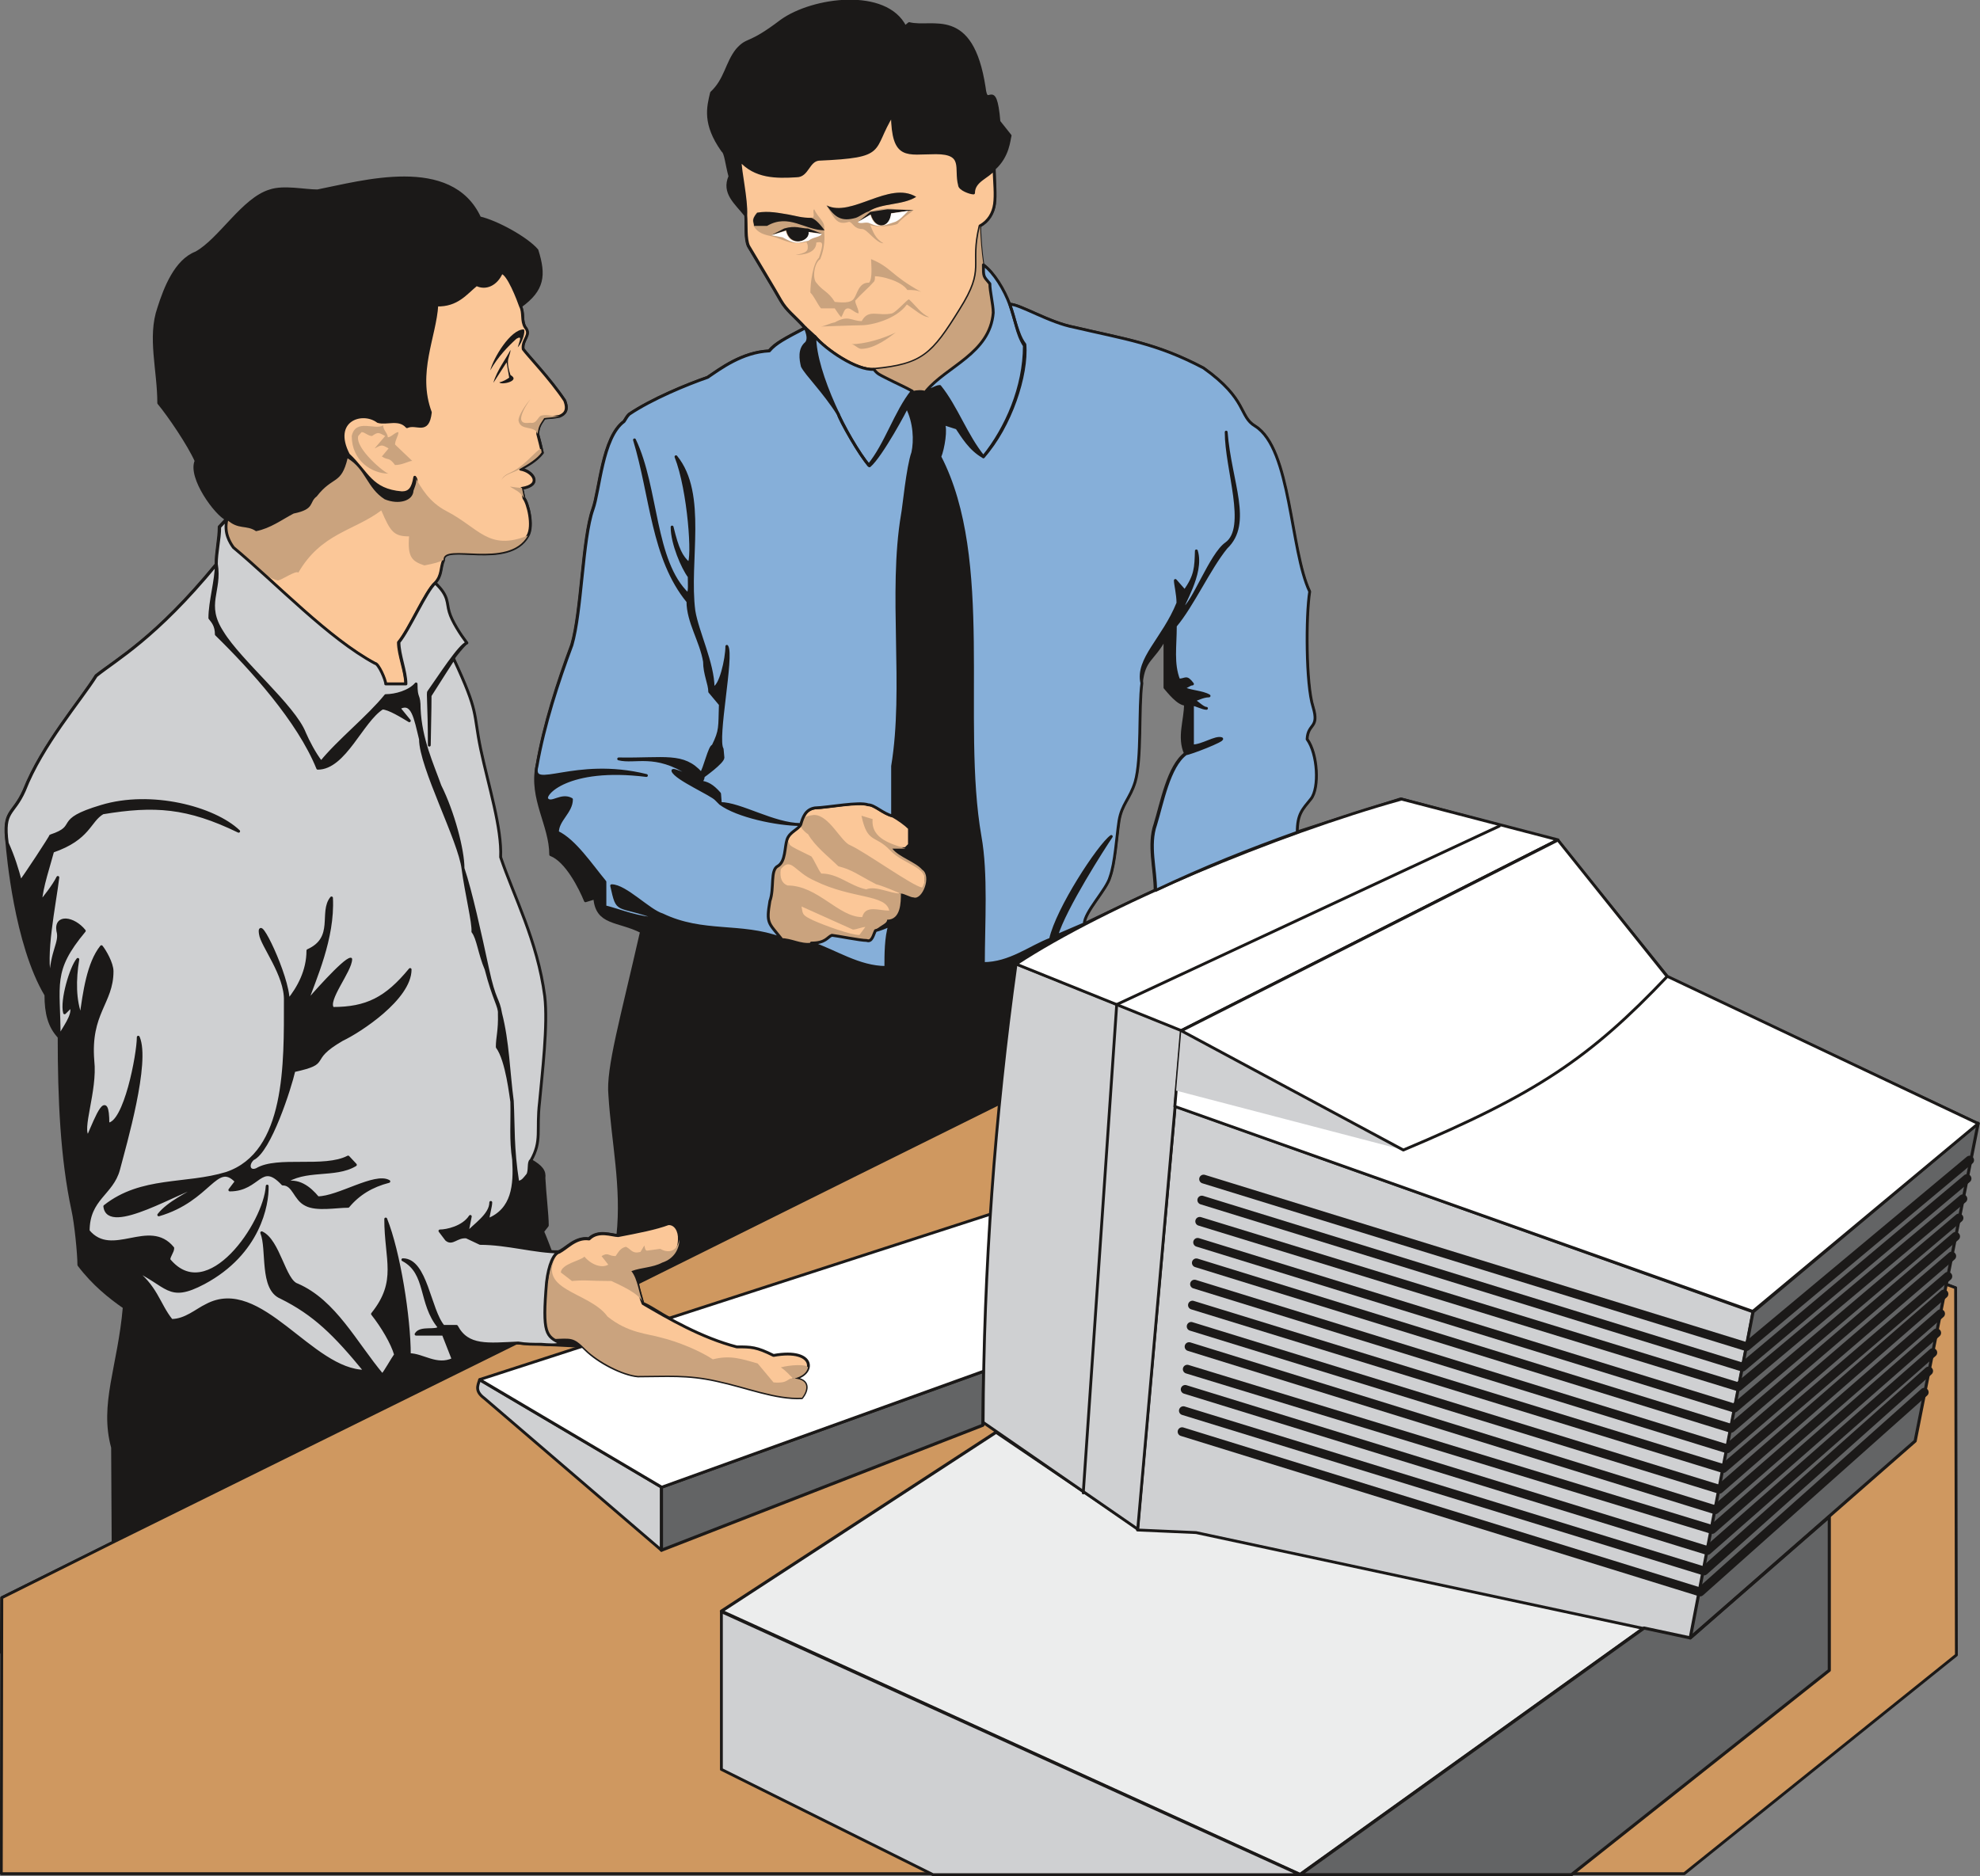
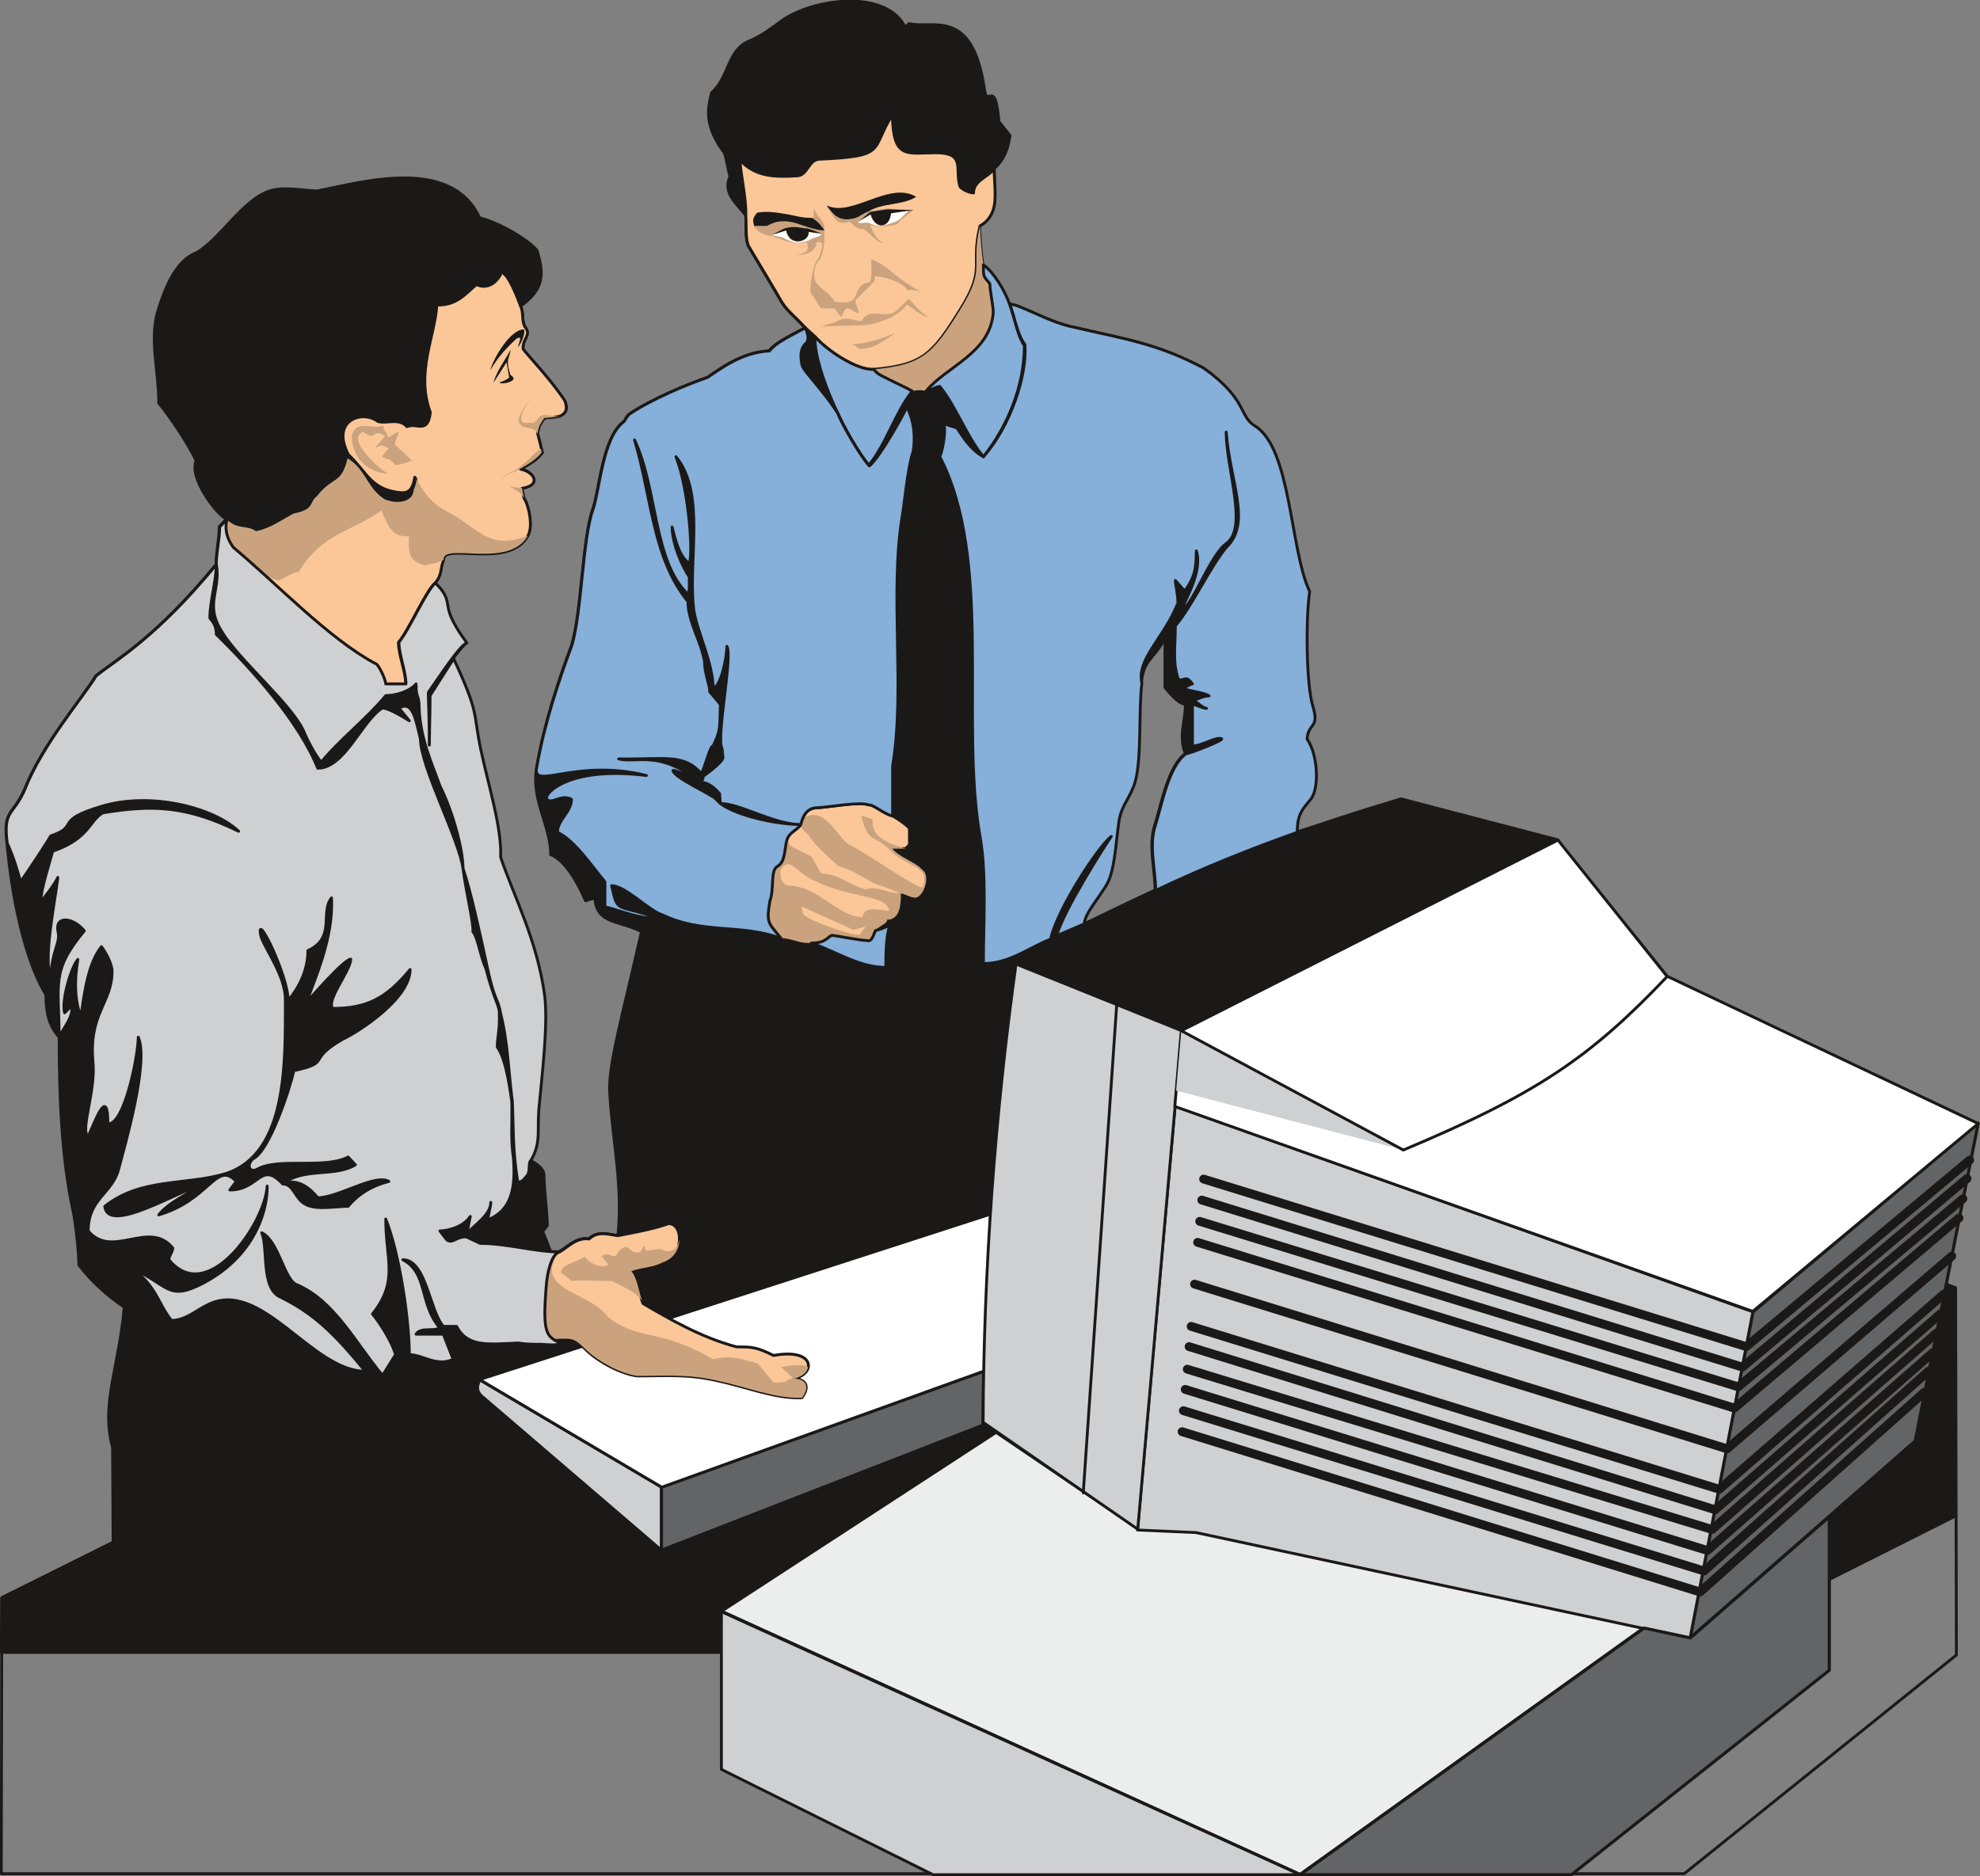
<svg xmlns="http://www.w3.org/2000/svg" version="1.2" width="76.33mm" height="72.34mm" viewBox="0 0 7633 7234" preserveAspectRatio="xMidYMid" fill-rule="evenodd" stroke-width="28.222" stroke-linejoin="round" xml:space="preserve">
  <rect x="0" y="0" width="7633" height="7234" fill="#808080" stroke="none" />
  <defs class="ClipPathGroup">
    <clipPath id="a" clipPathUnits="userSpaceOnUse">
      <path d="M0 0h7633v7234H0z" />
    </clipPath>
  </defs>
  <g class="SlideGroup">
    <g class="Slide" clip-path="url(#a)">
      <g class="Page">
        <g class="com.sun.star.drawing.ClosedBezierShape">
          <path class="BoundingBox" fill="none" d="M-1-2h7631v6380H-1z" />
          <path fill="#1B1918" d="M4570 2905c-66 48-92 191-117 272-28 80 0 174 0 255l-274 130c0-46 86-133 99-181 20-56 25-152 35-219 11-64 41-84 61-148 26-88 13-284 26-381 10-94 45-86 91-172v190c13 15 51 64 79 64 0 63-28 127 0 190Zm0 0ZM1849 840c-110-239-455-137-625-104-51 0-130-18-183 0-104 31-193 188-285 239-78 30-119 134-144 213-39 112 0 239 0 366 40 48 116 160 144 223-28 64 77 206 117 224l-28 30c0 49-12 94-12 145-234 285-384 366-463 429-58 94-208 267-277 442-43 97-83 74-66 205 3 35 33 388 150 584 0 71 13 122 51 162 0 239 10 468 53 668 11 49 23 166 23 211 56 74 120 125 175 163-20 231-91 373-45 541l2 366L7 6160l-2 211h6488l1046-526v-879l-38-15 122-620-1196-564-422-526-605-161-401 128c0-72 20-89 53-130s26-173-15-229c3-63 48-40 23-124-28-87-28-353-13-445-76-160-71-551-210-637-64-38-28-102-199-224-182-96-302-111-497-157-97-18-209-89-249-89-26-56-64-127-103-152-8-56-10-89-13-150 33-18 52-49 57-84 5-38 0-81 0-137 54-49 56-110 61-127l-43-54c-15-180-47-40-57-132-48-312-200-223-289-246l-16 13c-73-147-355-111-477-23-130 99-127 63-170 111-41 51-44 115-99 166-13 55-31 119 43 223 12 8 15 51 28 99-28 64 23 102 61 150 2 38-3 91 10 119 35 59 101 168 124 209 23 40 51 58 94 106-78 41-114 59-139 89-105 5-188 69-237 102-81 28-216 84-302 142-10 10-10 13-20 28-84 61-94 267-120 338-40 112-43 394-81 523-53 142-107 307-134 467-26 127 53 229 53 342 61 23 114 129 134 178l36-11c8 102 89 84 180 130-76 335-132 528-122 630 11 180 51 353 31 541-23 0-76-23-112 13-53-8-89 40-117 50h-30c-13-33-18-48-31-78l18-23c0-41-10-122-13-183 3-25-7-43-53-69 43-76 20-114 33-223 10-112 33-300 20-409-27-213-119-386-170-536 5-112-45-273-76-418-30-144-5-134-104-348 10-15 33-43 51-61-26-33-59-83-69-119-10-35 0-61-53-112 28-30 20-58 33-89-5-71 251 39 325-94 23-38 0-127-15-144l-8-38c81-13 43-66-5-74 25-15 58-31 84-64-5-22-10-45-18-71 3-30 10-38 25-61 18-7 112 5 79-68-56-84-142-173-160-198-5-38 33-54 8-84-15-26-3-56-18-81 89-64 94-120 64-216-39-46-155-110-221-125Z" />
          <path fill="none" stroke="#1B1918" stroke-width="11" stroke-linecap="round" d="M4570 2905c-66 48-92 191-117 272-28 80 0 174 0 255l-274 130c0-46 86-133 99-181 20-56 25-152 35-219 11-64 41-84 61-148 26-88 13-284 26-381 10-94 45-86 91-172v190c13 15 51 64 79 64 0 63-28 127 0 190Z" />
          <path fill="none" stroke="#1B1918" stroke-width="11" stroke-linecap="round" d="M1849 840c-110-239-455-137-625-104-51 0-130-18-183 0-104 31-193 188-285 239-78 30-119 134-144 213-39 112 0 239 0 366 40 48 116 160 144 223-28 64 77 206 117 224l-28 30c0 49-12 94-12 145-234 285-384 366-463 429-58 94-208 267-277 442-43 97-83 74-66 205 3 35 33 388 150 584 0 71 13 122 51 162 0 239 10 468 53 668 11 49 23 166 23 211 56 74 120 125 175 163-20 231-91 373-45 541l2 366L7 6160l-2 211h6488l1046-526v-879l-38-15 122-620-1196-564-422-526-605-161-401 128c0-72 20-89 53-130s26-173-15-229c3-63 48-40 23-124-28-87-28-353-13-445-76-160-71-551-210-637-64-38-28-102-199-224-182-96-302-111-497-157-97-18-209-89-249-89-26-56-64-127-103-152-8-56-10-89-13-150 33-18 52-49 57-84 5-38 0-81 0-137 54-49 56-110 61-127l-43-54c-15-180-47-40-57-132-48-312-200-223-289-246l-16 13c-73-147-355-111-477-23-130 99-127 63-170 111-41 51-44 115-99 166-13 55-31 119 43 223 12 8 15 51 28 99-28 64 23 102 61 150 2 38-3 91 10 119 35 59 101 168 124 209 23 40 51 58 94 106-78 41-114 59-139 89-105 5-188 69-237 102-81 28-216 84-302 142-10 10-10 13-20 28-84 61-94 267-120 338-40 112-43 394-81 523-53 142-107 307-134 467-26 127 53 229 53 342 61 23 114 129 134 178l36-11c8 102 89 84 180 130-76 335-132 528-122 630 11 180 51 353 31 541-23 0-76-23-112 13-53-8-89 40-117 50h-30c-13-33-18-48-31-78l18-23c0-41-10-122-13-183 3-25-7-43-53-69 43-76 20-114 33-223 10-112 33-300 20-409-27-213-119-386-170-536 5-112-45-273-76-418-30-144-5-134-104-348 10-15 33-43 51-61-26-33-59-83-69-119-10-35 0-61-53-112 28-30 20-58 33-89-5-71 251 39 325-94 23-38 0-127-15-144l-8-38c81-13 43-66-5-74 25-15 58-31 84-64-5-22-10-45-18-71 3-30 10-38 25-61 18-7 112 5 79-68-56-84-142-173-160-198-5-38 33-54 8-84-15-26-3-56-18-81 89-64 94-120 64-216-39-46-155-110-221-125Z" />
        </g>
        <g class="com.sun.star.drawing.ClosedBezierShape">
-           <path class="BoundingBox" fill="none" d="M-1 3885h7550v3346H-1z" />
-           <path fill="#CF9860" d="m4585 3891-1294 642-833 414c5 31 13 48 20 79 16 2 79 46 102 56l-333 109-256-13-1555 768L7 6160 5 7224h6488l1049-843-3-1416-2954-1074Z" />
+           <path class="BoundingBox" fill="none" d="M-1 3885h7550v3346z" />
          <path fill="none" stroke="#1B1918" stroke-width="11" stroke-linecap="round" d="m4585 3891-1294 642-833 414c5 31 13 48 20 79 16 2 79 46 102 56l-333 109-256-13-1555 768L7 6160 5 7224h6488l1049-843-3-1416-2954-1074Z" />
        </g>
        <g class="com.sun.star.drawing.PolyPolygonShape">
          <path class="BoundingBox" fill="none" d="M2775 5516h3570v1718H2775z" />
          <path fill="#ECEDED" d="m4386 5892-546-370-1059 690 2231 1015 1326-951-1723-371-229-13Z" />
          <path fill="none" stroke="#1B1918" stroke-width="12" stroke-linecap="round" d="m4386 5892-546-370-1059 690 2231 1015 1326-951-1723-371-229-13Z" />
        </g>
        <g class="com.sun.star.drawing.ClosedBezierShape">
-           <path class="BoundingBox" fill="none" d="M1835 4259h4930v2976H1835z" />
          <path fill="#CFD0D2" d="m6758 5058-239 1260-1908-409-226-10 145-1634 2228 793Zm0 0Zm-4909 262c-9 25-17 45 18 71l683 586v-243l-701-414Zm0 0Zm1748 1908-816-406v-608l2231 1014H3597Z" />
          <path fill="none" stroke="#1B1918" stroke-width="11" stroke-linecap="round" d="m6758 5058-239 1260-1908-409-226-10 145-1634 2228 793Zm-4909 262c-9 25-17 45 18 71l683 586v-243l-701-414Zm1748 1908-816-406v-608l2231 1014H3597Z" />
        </g>
        <g class="com.sun.star.drawing.PolyPolygonShape">
          <path class="BoundingBox" fill="none" d="M2544 4325h5089v2910H2544z" />
          <path fill="#636465" d="m6758 5058-242 1257 867-759 243-1225-868 727Zm0 0Zm-4208 919 1239-482 3-208-1242 447v243Zm0 0Zm3508 1251H5012l1326-951 178 38 536-467v592l-994 788Z" />
          <path fill="none" stroke="#1B1918" stroke-width="12" stroke-linecap="round" d="m6758 5058-242 1257 867-759 243-1225-868 727Zm-4208 919 1239-482 3-208-1242 447v243Z" />
          <path fill="none" stroke="#1B1918" stroke-width="12" stroke-linecap="round" d="M6058 7228H5012l1326-951 178 38 536-467v592l-994 788Z" />
        </g>
        <g class="com.sun.star.drawing.ClosedBezierShape">
          <path class="BoundingBox" fill="none" d="M1843 4675h1983v1066H1843z" />
          <path fill="#FFF" d="m1849 5319 1970-638c-10 198-20 394-25 605l-1243 448-702-415Z" />
          <path fill="none" stroke="#1B1918" stroke-width="11" stroke-linecap="round" d="m1849 5319 1970-638c-10 198-20 394-25 605l-1243 448-702-415Z" />
        </g>
        <g class="com.sun.star.drawing.ClosedBezierShape">
          <path class="BoundingBox" fill="none" d="M864 436h2979v4960H864z" />
          <path fill="#FBC798" d="M3778 871c-38 157 26 160-76 322-107 173-145 214-333 231-66 6-185-76-228-127l-36-33c-44-48-72-66-95-106-23-41-89-150-124-209-13-27-8-81-11-119 3-63-22-168-22-213 58 66 139 66 218 61 42 0 44-59 85-64 267-12 198-33 284-172 3 175 56 147 168 147 114 0 74 61 91 124 0 16 41 31 54 31 0-48 56-61 79-92 2 54 7 97 2 135-5 35-23 66-56 84Zm0 0Zm-650 2764c56 0 61-23 79-30 20 2 109 20 134 20 21 8 26-23 33-38 26-23 46-25 46-41 53 0 53-68 53-101 13 0 36 15 49 15 33 13 71-81 33-107-26-30-89-48-115-81h51l15-15v-64c-15-15-40-33-66-48-35-8-68-43-94-43-35-13-149 10-205 13-36 5-46 35-55 63-10 20-43 28-53 59-10 30-5 83-36 101-30 15-12 86-30 135-15 89-5 84 43 145 43 0 74 22 118 17Zm0 0Zm-745 1129c-23 0-76-23-112 13-53-8-89 40-117 51-20 5-41 48-48 116-18 201 5 196 23 219 76-3 81-8 129 40 49 49 143 97 201 102 109 0 190-8 305 18 117 25 226 71 327 66 22-28 32-69-30-74 82-15 87-119-79-89-66-33-86-33-142-33-135-35-262-109-361-167-15-33-20-94-45-125 40-15 81-12 119-33 46-15 66-53 66-89 2-33-15-63-43-61-48 18-115 31-193 46Zm0 0Zm-706-2516c-36 31-100 181-141 229 0 48 28 112 28 160h-79c0-15-28-79-41-79-180-96-375-304-546-447-12-18-37-56-25-109 46 43 76 20 114 46 56-10 99-43 145-66 84-18 58-43 89-66 63-82 94-43 119-148 71 44 74 115 143 158 53 23 109 7 111-33 8-23 16-41 5-53-7 43-20 60-50 60-120-10-132-78-206-147-69-133 53-174 114-128 33 10 81-15 112 20 38-17 80 31 90-55-57-153 18-293 25-414 79 2 112-46 153-79 35 18 76 0 96-46 26 0 66 107 74 130 13 25 2 56 18 81 25 30-13 46-8 84 18 25 104 114 160 198 15 38 0 53-20 61-23 5-49 5-59 7-15 23-23 31-25 61 7 27 13 50 18 73-26 33-59 48-84 63 48 8 86 61 5 74l8 38c15 18 38 106 15 145-74 132-330 22-325 94-13 30-5 58-33 88Z" />
          <path fill="none" stroke="#1B1918" stroke-width="11" stroke-linecap="round" d="M3778 871c-38 157 26 160-76 322-107 173-145 214-333 231-66 6-185-76-228-127l-36-33c-44-48-72-66-95-106-23-41-89-150-124-209-13-27-8-81-11-119 3-63-22-168-22-213 58 66 139 66 218 61 42 0 44-59 85-64 267-12 198-33 284-172 3 175 56 147 168 147 114 0 74 61 91 124 0 16 41 31 54 31 0-48 56-61 79-92 2 54 7 97 2 135-5 35-23 66-56 84Zm-650 2764c56 0 61-23 79-30 20 2 109 20 134 20 21 8 26-23 33-38 26-23 46-25 46-41 53 0 53-68 53-101 13 0 36 15 49 15 33 13 71-81 33-107-26-30-89-48-115-81h51l15-15v-64c-15-15-40-33-66-48-35-8-68-43-94-43-35-13-149 10-205 13-36 5-46 35-55 63-10 20-43 28-53 59-10 30-5 83-36 101-30 15-12 86-30 135-15 89-5 84 43 145 43 0 74 22 118 17Zm-745 1129c-23 0-76-23-112 13-53-8-89 40-117 51-20 5-41 48-48 116-18 201 5 196 23 219 76-3 81-8 129 40 49 49 143 97 201 102 109 0 190-8 305 18 117 25 226 71 327 66 22-28 32-69-30-74 82-15 87-119-79-89-66-33-86-33-142-33-135-35-262-109-361-167-15-33-20-94-45-125 40-15 81-12 119-33 46-15 66-53 66-89 2-33-15-63-43-61-48 18-115 31-193 46Zm-706-2516c-36 31-100 181-141 229 0 48 28 112 28 160h-79c0-15-28-79-41-79-180-96-375-304-546-447-12-18-37-56-25-109 46 43 76 20 114 46 56-10 99-43 145-66 84-18 58-43 89-66 63-82 94-43 119-148 71 44 74 115 143 158 53 23 109 7 111-33 8-23 16-41 5-53-7 43-20 60-50 60-120-10-132-78-206-147-69-133 53-174 114-128 33 10 81-15 112 20 38-17 80 31 90-55-57-153 18-293 25-414 79 2 112-46 153-79 35 18 76 0 96-46 26 0 66 107 74 130 13 25 2 56 18 81 25 30-13 46-8 84 18 25 104 114 160 198 15 38 0 53-20 61-23 5-49 5-59 7-15 23-23 31-25 61 7 27 13 50 18 73-26 33-59 48-84 63 48 8 86 61 5 74l8 38c15 18 38 106 15 145-74 132-330 22-325 94-13 30-5 58-33 88Z" />
        </g>
        <g class="com.sun.star.drawing.ClosedBezierShape">
          <path class="BoundingBox" fill="none" d="M2902 743h681v604h-681z" />
          <path fill="#CAA37E" d="M3282 1327c50 0 119-20 171-45-23 17-80 63-133 63-13 0-26-18-38-18Zm0 0Zm-117-68c18-3 35-13 53-16 53-30 64-5 104-5 26-49 64-17 118-30 18-8 56-52 64-54 30 28 45 54 78 69-25 0-58-31-86-49-41 57-136 80-174 80-25 0-157 5-157 5Zm0 0Zm20-467c33 48 38 79 89 63 15 5 18 28 51 28 20 3 53 55 81 55-33-18-41-47-51-70 21 8 85 5 105-5 23-28 51-41 61-53l-68-3c-23-5-44-5-105 8 50-33 130-23 184-56-105-63-250 81-347 33Zm0 0Zm-8 96c6-35-22-45-38-81-10 5 8 33-12 33-38 0-57-7-90-13-33-5-74-15-120-7-24 30-12 35-12 51 15 26 40 34 66 39 45 10 76 38 138 23 5 12 5 10 5 22 0 13-8 21-47 28 29 0 80-7 80-48 28-5 28 3 10 59-23 20-33 96-33 134 15 15 28 46 41 61h53c8 11 15 24 25 34 11-18 11-34 26-34 13 0 28 19 41 19 0-19-13-34-13-49 23-26 51-49 73-74 3-5 3-13 3-20 25 0 100 17 125 53 18 0 36 0 54 8-120-66-114-94-194-127 0 17 7 76-8 91-40-2-46 46-58 61-13 20-51 15-74 13-25-41-46-41-71-74-15-15-10-74 15-91 23-56 15-102 15-111Z" />
        </g>
        <g class="com.sun.star.drawing.ClosedBezierShape">
          <path class="BoundingBox" fill="none" d="M1890 743h1643v737H1890z" />
          <path fill="#1B1918" d="M3187 792c33 48 58 63 112 48 15-5 33-20 50-25 51-33 130-23 183-56-104-63-249 81-345 33Zm0 0Zm-268 28c46-8 87 2 120 7 33 6 50 13 89 13 13 5 26 15 51 48-77 0-138-66-222-17h-50c0-16-13-21 12-51Zm0 0Zm390 35 46-38 66-10 101 3-86 12c-5 56-61 66-79 5l-48 28Zm0 0Zm-334 51 48-25c44-13 64 0 92 0l54 20-52-7c9 35-71 63-86-6l-56 18Zm0 0Zm-979 433c18-18 31-63 23-69-51 0-117 110-129 158 30-53 68-92 101-122 23-13 13 5 5 33Zm0 0Zm-94 137c13-48 51-96 66-127 0 15-10 31-10 46s3 30 10 51c41 23-38 40-43 28 15-3 28-11 38-18l-10-59-51 79Z" />
        </g>
        <g class="com.sun.star.drawing.ClosedBezierShape">
          <path class="BoundingBox" fill="none" d="M2974 812h528v125h-528z" />
          <path fill="#FFF" d="M3307 856c10 10 31-3 46 5 42 19 57 7 90-3 23-5 43-30 58-45l-66 10c-5 57-61 67-80 5l-48 28Zm0 0Zm-333 51 43 8c50 28 56 23 100 13 18-15 45-13 51-26l-51-7c7 35-72 63-88-5l-55 17Z" />
        </g>
        <g class="com.sun.star.drawing.ClosedBezierShape">
          <path class="BoundingBox" fill="none" d="M869 871h2962v4520H869z" />
          <path fill="#CAA37E" d="M3778 871c-38 157 26 160-76 322-107 173-145 213-333 231 13 18 23 21 46 33 41 21 76 36 102 51 20-5 38-5 53 0 79-96 246-145 259-302 0-33-13-81-13-112-25-30-25-28-25-74-8-56-10-89-13-149Zm0 0ZM1636 2180c-49-16-65-33-59-112-59 0-72-18-107-100-107 80-231 87-320 240-8-11-66 30-79 30-58-13-96-74-173-127-12-18-37-56-25-109 46 43 76 20 114 46 56-11 99-44 145-68 84-17 58-43 89-66 63-81 94-43 119-147 71 43 74 114 143 158 53 22 109 7 111-33 8-23 17-41 5-54 27 46 55 97 121 132 127 65 162 156 315 95-74 132-330 23-325 94-18 8-31 13-74 21Zm0 0Zm-47-403c-12 0-38 16-66 16-25-33-25-16-51-33l26-31c-26-15-26-15-54 0l41-48c-28-15-28-15-51 0-15 0-28-15-40-15l-13 15c-13 48 104 145 117 145-64 0-142-49-142-145 15-69 91-21 121-41 0 18 18 31 18 46 13 0 28-20 41-20 0 15-13 30-13 48l66 63Zm0 0Zm410-155c-2-17 26-61 46-83-20 27-38 60-36 78 3 15 16 15 36 13 25 5 28-25 43-28 23-5 36 3 69 3-23 5-49 5-59 7-15 23-23 31-25 61-13-35-66-10-74-51Zm0 0Zm-33 254c18 3 36 5 46 5l8 39c-18-28-36-31-54-44Zm0 0Zm-33-25c15-25 41-25 71-43 33-18 69-41 84-64l-2-12c-6-8-44 40-82 68-35 28-58 23-71 51Zm0 0Zm686 2928c0 36-20 74-66 89-38 20-79 18-119 33 25 30 30 91 45 124-10-38-96-73-122-86-91 0-96-5-152 0l-43-33c2-33 78-46 91-61 26 31 66 46 92 31l-26-33c26-16 26 0 54 0 10-13 17-31 40-36 21 10 23 28 56 20l15-25c3 13 3 18 10 20l51-7c26 15 64 17 74-36Zm0 0Zm-465 48c-20 5-41 49-48 117-18 201 5 196 23 219 76-3 81-8 129 40 49 48 143 97 201 102 109 0 190-8 305 18 117 25 226 71 328 66 21-28 31-69-29-74 27-8 47-20 52-43-7-13-67-10-105 0 23 15 33 30 48 43-25-3-15 20-76 15l-61-73c-63-18-106-33-173-16-50-33-134-68-200-84-51-15-127-17-206-81-71-99-289-99-188-249Zm0 0Zm974-1525c13 18 25 49 38 66 66 0 107 46 173 61 38-15 91 16 132 16-18-8-64-28-94-36-69-36-92-56-145-69-41-40-89-76-117-124-7-3-34-28-29-38 9-28 17-31 52-36 59 0 104 104 140 117 58 26 241 158 277 163 43-79-66-82-125-145-56-59-86-23-109-132l43 13c-7 78 76 96 127 114h-51c26 33 89 51 115 81 38 25 0 119-33 107-13 0-36-15-49-15 0 33 0 101-53 101 0 15-20 18-46 41-7 15-12 45-33 38-25 0-114-18-134-20-18 7-23 30-79 30-44 5-75-18-118-18-48-61-58-56-43-145 18-48 0-119 30-134 31-18 26-71 36-102 23 31-13 13 95 66Zm0 0Zm-118 49c41-49 51 10 131 45 144 71 274 51 287 115-41 0-92-23-104 25-92 0-171-122-288-122-21-8-31-28-26-63Zm0 0Zm80 144c5 31 2 33 46 54 45 20 144 56 177 56l23-31c-12 0-35 10-48 10l-198-89Z" />
        </g>
        <g fill="none" class="com.sun.star.drawing.OpenBezierShape">
          <path class="BoundingBox" d="M2100 4820h62v131h-62z" />
          <path stroke="#1B1918" stroke-width="11" stroke-linecap="round" d="M2106 4944c7-69 28-113 49-118" />
        </g>
        <g class="com.sun.star.drawing.ClosedBezierShape">
          <path class="BoundingBox" fill="none" d="M3784 3710h779v2193h-779z" />
          <path fill="#CFD0D2" d="M3917 3716c-82 589-125 1179-127 1768l596 412 170-1924-639-256Z" />
          <path fill="none" stroke="#1B1918" stroke-width="11" stroke-linecap="round" d="M3917 3716c-82 589-125 1179-127 1768l596 412 170-1924-639-256Z" />
        </g>
        <g class="com.sun.star.drawing.ClosedBezierShape">
          <path class="BoundingBox" fill="none" d="M3911 3075h2102v906H3911z" />
-           <path fill="#FFF" d="M3917 3717c345-227 1004-502 1486-636l603 157-1451 736-638-257Z" />
          <path fill="none" stroke="#1B1918" stroke-width="11" stroke-linecap="round" d="M3917 3717c345-227 1004-502 1486-636l603 157-1451 736-638-257Z" />
        </g>
        <g class="com.sun.star.drawing.PolyPolygonShape">
          <path class="BoundingBox" fill="none" d="M4523 3233h3110v1830H4523z" />
          <path fill="#FFF" d="m4529 4266 2228 790 869-724-1199-568-423-525-1450 734-25 293Z" />
          <path fill="none" stroke="#1B1918" stroke-width="11" stroke-linecap="round" d="m4529 4266 2228 790 869-724-1199-568-423-525-1450 734-25 293Z" />
        </g>
        <g class="com.sun.star.drawing.PolyPolygonShape">
          <path class="BoundingBox" fill="none" d="M4534 3973h878v462h-878z" />
          <path fill="#CFD0D2" d="m5411 4434-877-229 20-232 857 461Z" />
        </g>
        <g fill="none" class="com.sun.star.drawing.PolyLineShape">
          <path class="BoundingBox" d="M4170 3179h1617v2584H4170z" />
          <path stroke="#1B1918" stroke-width="11" stroke-linecap="round" d="m4176 5756 129-1883 1475-688" />
        </g>
        <g class="com.sun.star.drawing.ClosedBezierShape">
          <path class="BoundingBox" fill="none" d="M4548 3233h1886v1208H4548z" />
          <path fill="#FFF" d="M5410 4434c514-216 720-356 1017-669l-421-526-1452 735 856 460Z" />
          <path fill="none" stroke="#1B1918" stroke-width="11" stroke-linecap="round" d="M5410 4434c514-216 720-356 1017-669l-421-526-1452 735 856 460Z" />
        </g>
        <g fill="none" class="com.sun.star.drawing.PolyLineShape">
          <path class="BoundingBox" d="M4540 4456h3071v1700H4540z" />
          <path stroke="#1B1918" stroke-width="34" stroke-linecap="round" d="m7593 4473-861 719-2092-646" />
          <path stroke="#1B1918" stroke-width="34" stroke-linecap="round" d="m7583 4544-866 727-2084-644" />
          <path stroke="#1B1918" stroke-width="34" stroke-linecap="round" d="m7466 5139-866 758-2023-618" />
          <path stroke="#1B1918" stroke-width="34" stroke-linecap="round" d="m7524 4843-866 743-2053-635" />
          <path stroke="#1B1918" stroke-width="34" stroke-linecap="round" d="m7552 4696-866 733-2069-639" />
          <path stroke="#1B1918" stroke-width="34" stroke-linecap="round" d="m7435 5286-866 771-2007-618" />
          <path stroke="#1B1918" stroke-width="34" stroke-linecap="round" d="m7494 4989-866 753-2036-628" />
          <path stroke="#1B1918" stroke-width="34" stroke-linecap="round" d="m7567 4622-866 725-2076-638" />
          <path stroke="#1B1918" stroke-width="34" stroke-linecap="round" d="m7451 5215-869 763-2013-621" />
-           <path stroke="#1B1918" stroke-width="34" stroke-linecap="round" d="m7509 4921-866 741-2046-630" />
-           <path stroke="#1B1918" stroke-width="34" stroke-linecap="round" d="m7539 4767-866 740-2061-638" />
          <path stroke="#1B1918" stroke-width="34" stroke-linecap="round" d="m7418 5368-864 770-1997-618" />
          <path stroke="#1B1918" stroke-width="34" stroke-linecap="round" d="m7481 5065-869 756-2028-629" />
        </g>
        <g class="com.sun.star.drawing.ClosedBezierShape">
          <path class="BoundingBox" fill="none" d="M2061 1015h3020v2722H2061z" />
          <path fill="#86AFD9" d="M3128 3636c92 31 183 94 287 94 0-48 0-117 15-162-17 7-35 15-55 20-8 15-13 46-34 38-25 0-114-18-134-20-18 7-23 30-79 30Zm0 0Zm561-1986c21 31 51 83 102 111 104-116 170-316 160-433-20-26-28-54-58-155 40 0 152 71 249 89 196 46 316 61 498 157 171 122 135 186 199 224 139 87 134 478 210 638-15 92-15 358 13 445 25 84-20 61-23 124 41 56 48 188 15 230-33 41-53 58-53 129-185 66-358 135-546 224 0-81-28-175 0-254 25-81 51-225 117-273 13 0 150-53 137-58-23-8-74 28-112 28v-160c13 0 38 15 54 15-16 0-41-31-54-31 13 0 38-17 64-17-26-16-76-16-102-31 13 0 26-15 38-15-25-33-25-15-53-15-25-64-13-130-13-209 66-78 130-221 196-302 99-94 15-251 0-445 0 143 86 369 0 430-59 41-127 231-168 254-10-8 81-137 53-226-2 63-2 96-45 155-13-15-23-26-36-41 0 15 10 53 10 87-56 139-160 215-139 309-13 97 0 292-26 381-20 65-51 85-62 149-10 66-15 162-35 218-13 48-99 135-99 180l-107 46c30-104 185-345 211-383-48 35-208 279-234 396-79 30-157 94-259 94 0-155 13-346-13-490-78-446 51-1066-155-1464 13-31 26-111 13-128l53 17Zm0 0Zm102-629c0 48 0 43 25 73 0 31 13 79 13 112-13 157-180 206-259 302 13 0 38-18 53-18 64 79 102 191 168 271 89-111 158-268 158-428-31-48-33-99-56-158-21-58-61-124-102-154Zm0 0ZM2652 2319c0 79 51 153 64 232 0 48 20 86 20 116l41 49c-3 89 2 99-28 160-13 0-33 91-46 106-69-78-140-53-318-56 64 16 140-27 272 59 5 13-66-23-63-13 12 31 150 90 167 110l16 16c64 48 219 81 310 81 8-28 18-58 54-64 56-2 170-25 206-12 25 0 58 35 94 43v-192c50-302-13-668 38-970 5-23 20-183 40-239 10-45 8-117-23-176 0 5-99 189-144 227-36-38-117-179-120-199-58-91-122-152-139-185-6-26-13-66 15-89 13-15 5-38-3-59-78 41-114 59-139 89-105 5-189 69-238 102-81 28-216 84-302 142-10 10-10 13-20 28-84 61-94 268-120 339-40 112-43 394-81 523-53 142-107 307-135 467-26 100 143-33 422 36-305-38-401 75-383 92 17 21 55-22 94 0 0 49-54 79-54 127 66 31 130 127 183 191v96c64 16 130 46 208 46-167-61-157-15-182-127 53 0 144 97 195 112 158 76 301 33 458 91-48-61-58-56-43-144 18-49 0-120 31-135 30-18 25-71 35-102 10-30 43-38 53-58-104 0-233-81-310-81l-3-38c-28-32-48-42-74-45 0 0 11-7 11-22 0 0 76-54 76-72l-3-33c-25-40 42-360 18-396 0 48-25 160-53 160 0-94-61-216-74-297-25-191 48-450-69-594 51 129 69 401 49 411-28-25-43-53-64-140 0 64 41 158 66 191 0 30 3 56-5 68-134-127-117-408-206-595 66 217 69 456 206 623Zm0 0Zm489-1022c0 143 129 399 208 497 66-79 104-207 168-286-26-15-61-30-102-51-23-12-33-15-46-33-66 5-185-76-228-127Z" />
          <path fill="none" stroke="#1B1918" stroke-width="11" stroke-linecap="round" d="M3128 3636c92 31 183 94 287 94 0-48 0-117 15-162-17 7-35 15-55 20-8 15-13 46-34 38-25 0-114-18-134-20-18 7-23 30-79 30Zm561-1986c21 31 51 83 102 111 104-116 170-316 160-433-20-26-28-54-58-155 40 0 152 71 249 89 196 46 316 61 498 157 171 122 135 186 199 224 139 87 134 478 210 638-15 92-15 358 13 445 25 84-20 61-23 124 41 56 48 188 15 230-33 41-53 58-53 129-185 66-358 135-546 224 0-81-28-175 0-254 25-81 51-225 117-273 13 0 150-53 137-58-23-8-74 28-112 28v-160c13 0 38 15 54 15-16 0-41-31-54-31 13 0 38-17 64-17-26-16-76-16-102-31 13 0 26-15 38-15-25-33-25-15-53-15-25-64-13-130-13-209 66-78 130-221 196-302 99-94 15-251 0-445 0 143 86 369 0 430-59 41-127 231-168 254-10-8 81-137 53-226-2 63-2 96-45 155-13-15-23-26-36-41 0 15 10 53 10 87-56 139-160 215-139 309-13 97 0 292-26 381-20 65-51 85-62 149-10 66-15 162-35 218-13 48-99 135-99 180l-107 46c30-104 185-345 211-383-48 35-208 279-234 396-79 30-157 94-259 94 0-155 13-346-13-490-78-446 51-1066-155-1464 13-31 26-111 13-128l53 17Z" />
          <path fill="none" stroke="#1B1918" stroke-width="11" stroke-linecap="round" d="M3791 1021c0 48 0 43 25 73 0 31 13 79 13 112-13 157-180 206-259 302 13 0 38-18 53-18 64 79 102 191 168 271 89-111 158-268 158-428-31-48-33-99-56-158-21-58-61-124-102-154ZM2652 2319c0 79 51 153 64 232 0 48 20 86 20 116l41 49c-3 89 2 99-28 160-13 0-33 91-46 106-69-78-140-53-318-56 64 16 140-27 272 59 5 13-66-23-63-13 12 31 150 90 167 110l16 16c64 48 219 81 310 81 8-28 18-58 54-64 56-2 170-25 206-12 25 0 58 35 94 43v-192c50-302-13-668 38-970 5-23 20-183 40-239 10-45 8-117-23-176 0 5-99 189-144 227-36-38-117-179-120-199-58-91-122-152-139-185-6-26-13-66 15-89 13-15 5-38-3-59-78 41-114 59-139 89-105 5-189 69-238 102-81 28-216 84-302 142-10 10-10 13-20 28-84 61-94 268-120 339-40 112-43 394-81 523-53 142-107 307-135 467-26 100 143-33 422 36-305-38-401 75-383 92 17 21 55-22 94 0 0 49-54 79-54 127 66 31 130 127 183 191v96c64 16 130 46 208 46-167-61-157-15-182-127 53 0 144 97 195 112 158 76 301 33 458 91-48-61-58-56-43-144 18-49 0-120 31-135 30-18 25-71 35-102 10-30 43-38 53-58-104 0-233-81-310-81l-3-38c-28-32-48-42-74-45 0 0 11-7 11-22 0 0 76-54 76-72l-3-33c-25-40 42-360 18-396 0 48-25 160-53 160 0-94-61-216-74-297-25-191 48-450-69-594 51 129 69 401 49 411-28-25-43-53-64-140 0 64 41 158 66 191 0 30 3 56-5 68-134-127-117-408-206-595 66 217 69 456 206 623Z" />
          <path fill="none" stroke="#1B1918" stroke-width="11" stroke-linecap="round" d="M3141 1297c0 143 129 399 208 497 66-79 104-207 168-286-26-15-61-30-102-51-23-12-33-15-46-33-66 5-185-76-228-127Z" />
        </g>
        <g class="com.sun.star.drawing.ClosedBezierShape">
          <path class="BoundingBox" fill="none" d="M18 1996h2152v3313H18z" />
          <path fill="#CFD0D2" d="M28 3251c23 51 38 99 51 148 12-13 119-176 116-176 115-38 8-58 196-114 191-58 433 5 529 96-198-96-325-104-524-71-53 31-51 99-193 148-10 40-46 147-46 195 13-15 51-63 66-94-12 102-56 306-28 395 3-114 41-143 28-189-10-61 61-51 102 0-130 156-97 204-97 410 13-31 61-86 46-119l-25 25c-13-48 25-175 51-206-13 79-13 158 12 221 13-94 28-206 79-270 13 16 41 64 41 95 0 122-89 160-74 345 13 115-51 270-18 292 33-76 76-190 76-48 66 0 117-269 117-335 42 96-51 414-76 510-25 94-117 112-117 237 92 111 235-46 326 66 0 15-15 30-15 45 150 183 371-142 379-284 2 71-31 259-244 373-140 74-135 8-278-56 95 67 102 138 153 201 54 0 97-40 135-58 208-112 404 254 612 254-117-143-196-221-325-285-79-33-48-185-74-249 66 31 87 186 137 201 145 63 224 224 328 348 13-15 38-61 51-79-13-45-51-109-89-157 102-127 51-209 51-366 51 127 91 381 91 523 52 0 105 48 169 18l-38-97h-105c17-30 82-7 89-27-77-92-43-209-140-260 90 0 102 194 156 257h51c43 81 121 69 238 64 28 5 59 5 89 5 28 2 59 5 76-3-58-28-73-36-56-236 8-69 28-112 49-117-92 0-201-33-305-33l-53-25c-38-3-54 30-77 10l-25-33c25 0 89-13 117-56l-13 66c26-31 92-71 92-120 0 16-11 51-11 67 97-39 105-133 99-232-12-78-5-142-7-223-3-15-18-160-56-211 0-38 10-63 8-129 2-28-21-54-51-171-26-61-31-120-51-145 3-33-25-145-38-242-13-109-164-393-164-500-20-81-30-150-83-120l40 49c-25-15-79-49-104-49-79 49-145 232-249 232-74-183-256-384-391-516 0-33-13-48-25-63 0-64 25-145 25-209 18 107-48 155 23 264 68 112 277 285 317 389 13 30 38 79 64 112 66-82 183-175 249-257 38 0 91-15 117-45 0 63 12 35 12 96 5 117 50 213 80 297 51 102 89 247 89 318 30 89 66 254 94 384 28 132 41 115 51 176 28 109 30 223 45 337 5 99 0 181 21 313 18 0 25-13 38-28 10-15 2-51 13-56 43-76 20-114 33-224 10-111 33-299 20-409-28-214-120-387-170-536 5-112-46-272-77-417-30-145-5-135-104-348 3-5-63 97-91 142 0 21 0 43-3 191 0-160-7-203-2-206 40-56 119-180 147-188-25-33-58-84-68-119-11-36 0-61-54-112-35 30-100 180-140 228 0 49 27 112 27 161h-78c0-16-28-79-41-79-180-97-376-305-546-447-13-18-38-56-25-109l-28 30c0 48-13 94-13 145-234 284-385 366-463 429-59 94-209 267-277 442-43 97-83 74-66 203Z" />
          <path fill="none" stroke="#1B1918" stroke-width="11" stroke-linecap="round" d="M28 3251c23 51 38 99 51 148 12-13 119-176 116-176 115-38 8-58 196-114 191-58 433 5 529 96-198-96-325-104-524-71-53 31-51 99-193 148-10 40-46 147-46 195 13-15 51-63 66-94-12 102-56 306-28 395 3-114 41-143 28-189-10-61 61-51 102 0-130 156-97 204-97 410 13-31 61-86 46-119l-25 25c-13-48 25-175 51-206-13 79-13 158 12 221 13-94 28-206 79-270 13 16 41 64 41 95 0 122-89 160-74 345 13 115-51 270-18 292 33-76 76-190 76-48 66 0 117-269 117-335 42 96-51 414-76 510-25 94-117 112-117 237 92 111 235-46 326 66 0 15-15 30-15 45 150 183 371-142 379-284 2 71-31 259-244 373-140 74-135 8-278-56 95 67 102 138 153 201 54 0 97-40 135-58 208-112 404 254 612 254-117-143-196-221-325-285-79-33-48-185-74-249 66 31 87 186 137 201 145 63 224 224 328 348 13-15 38-61 51-79-13-45-51-109-89-157 102-127 51-209 51-366 51 127 91 381 91 523 52 0 105 48 169 18l-38-97h-105c17-30 82-7 89-27-77-92-43-209-140-260 90 0 102 194 156 257h51c43 81 121 69 238 64 28 5 59 5 89 5 28 2 59 5 76-3-58-28-73-36-56-236 8-69 28-112 49-117-92 0-201-33-305-33l-53-25c-38-3-54 30-77 10l-25-33c25 0 89-13 117-56l-13 66c26-31 92-71 92-120 0 16-11 51-11 67 97-39 105-133 99-232-12-78-5-142-7-223-3-15-18-160-56-211 0-38 10-63 8-129 2-28-21-54-51-171-26-61-31-120-51-145 3-33-25-145-38-242-13-109-164-393-164-500-20-81-30-150-83-120l40 49c-25-15-79-49-104-49-79 49-145 232-249 232-74-183-256-384-391-516 0-33-13-48-25-63 0-64 25-145 25-209 18 107-48 155 23 264 68 112 277 285 317 389 13 30 38 79 64 112 66-82 183-175 249-257 38 0 91-15 117-45 0 63 12 35 12 96 5 117 50 213 80 297 51 102 89 247 89 318 30 89 66 254 94 384 28 132 41 115 51 176 28 109 30 223 45 337 5 99 0 181 21 313 18 0 25-13 38-28 10-15 2-51 13-56 43-76 20-114 33-224 10-111 33-299 20-409-28-214-120-387-170-536 5-112-46-272-77-417-30-145-5-135-104-348 3-5-63 97-91 142 0 21 0 43-3 191 0-160-7-203-2-206 40-56 119-180 147-188-25-33-58-84-68-119-11-36 0-61-54-112-35 30-100 180-140 228 0 49 27 112 27 161h-78c0-16-28-79-41-79-180-97-376-305-546-447-13-18-38-56-25-109l-28 30c0 48-13 94-13 145-234 284-385 366-463 429-59 94-209 267-277 442-43 97-83 74-66 203Z" />
        </g>
        <g class="com.sun.star.drawing.ClosedBezierShape">
          <path class="BoundingBox" fill="none" d="M398 3456h1190v1239H398z" />
          <path fill="#1B1918" d="M404 4651c142-112 312-79 469-127 235-79 227-426 227-666 3-99-91-214-96-257-14-86 107 163 107 257 40-49 76-115 76-193 109-49 46-148 91-203 8 157-66 314-96 403 12-15 145-167 170-167 0 45-97 160-69 190 130 0 206-38 298-150 0 112-196 239-262 270-142 82-36 87-186 120-15 66-93 310-158 340-25 23-15 54 15 41 80-48 260 0 352-48l28 30c-79 48-196 10-277 71 56-17 99 16 132 56 79 0 221-94 274-63-66 17-117 48-157 96-46 0-122 15-163-7-43-21-46-79-89-79-86-92-89 23-204 23l25-33c-78-82-101 71-299 129 38-48 112-81 165-114-79 15-361 193-373 81Z" />
          <path fill="none" stroke="#1B1918" stroke-width="11" stroke-linecap="round" d="M404 4651c142-112 312-79 469-127 235-79 227-426 227-666 3-99-91-214-96-257-14-86 107 163 107 257 40-49 76-115 76-193 109-49 46-148 91-203 8 157-66 314-96 403 12-15 145-167 170-167 0 45-97 160-69 190 130 0 206-38 298-150 0 112-196 239-262 270-142 82-36 87-186 120-15 66-93 310-158 340-25 23-15 54 15 41 80-48 260 0 352-48l28 30c-79 48-196 10-277 71 56-17 99 16 132 56 79 0 221-94 274-63-66 17-117 48-157 96-46 0-122 15-163-7-43-21-46-79-89-79-86-92-89 23-204 23l25-33c-78-82-101 71-299 129 38-48 112-81 165-114-79 15-361 193-373 81Z" />
        </g>
      </g>
    </g>
  </g>
</svg>